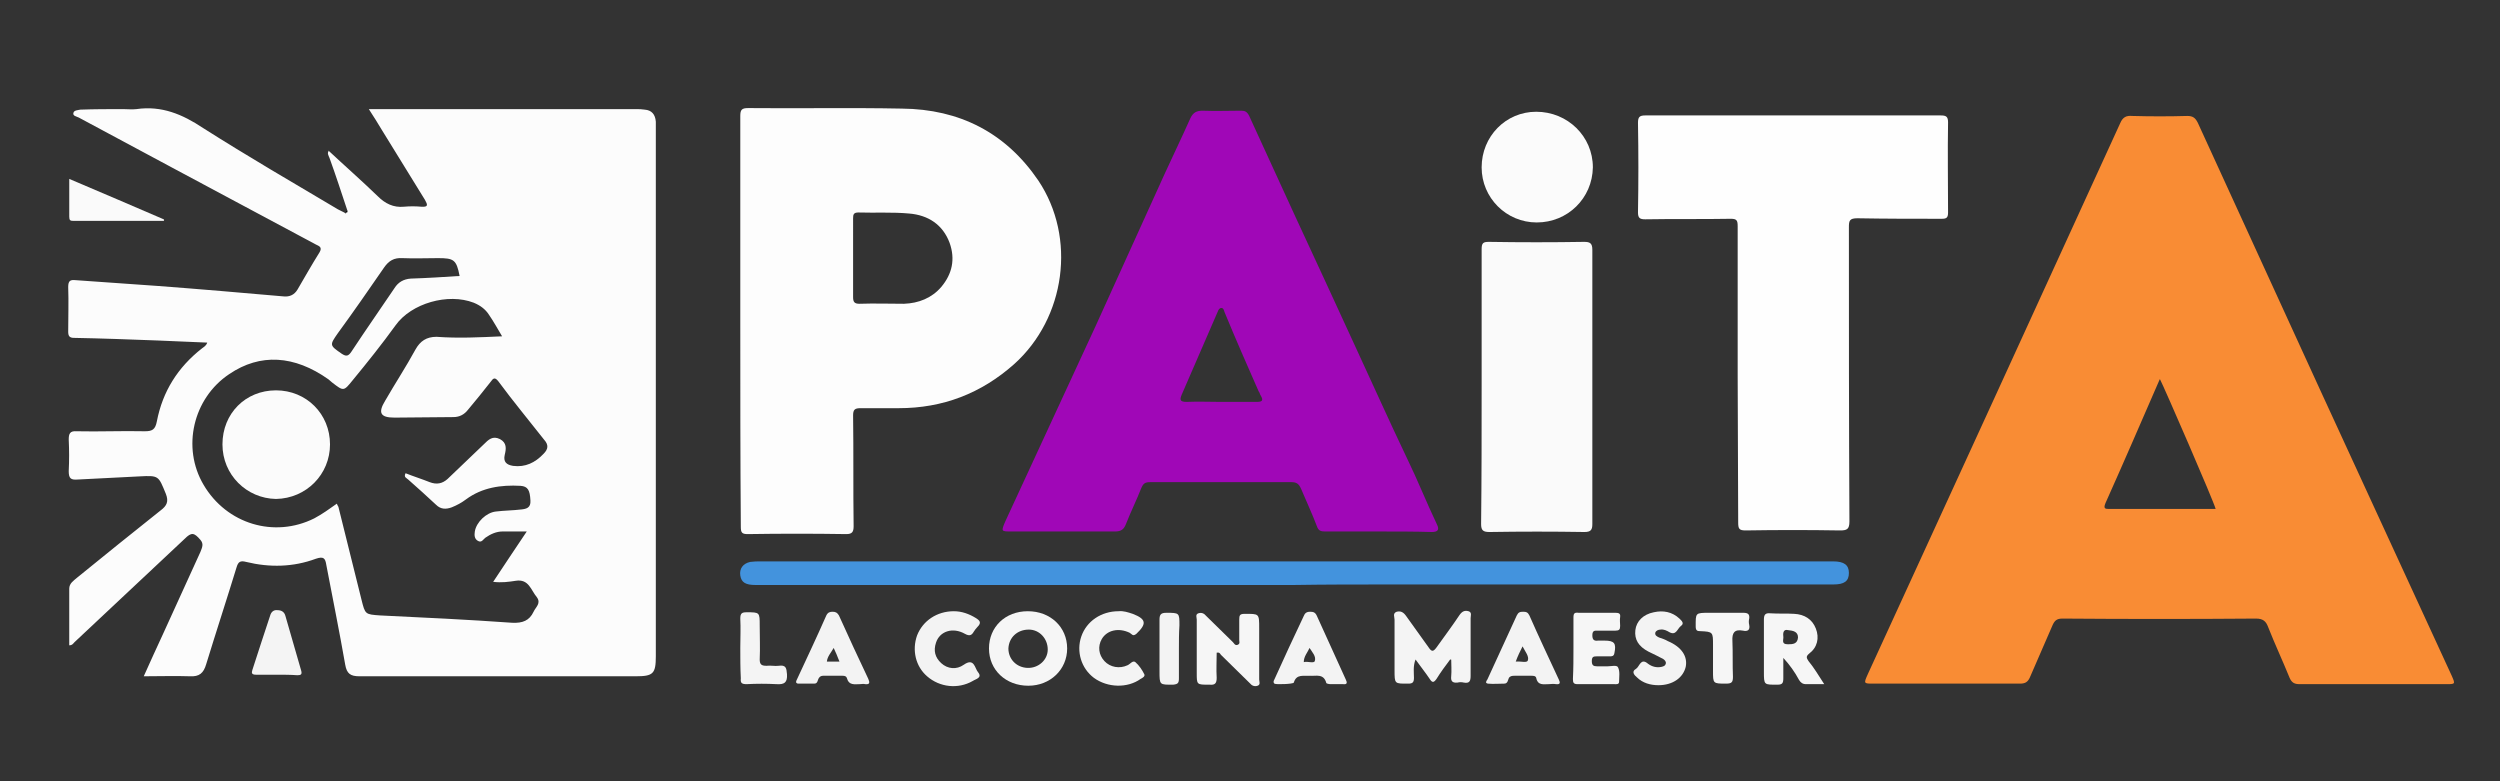
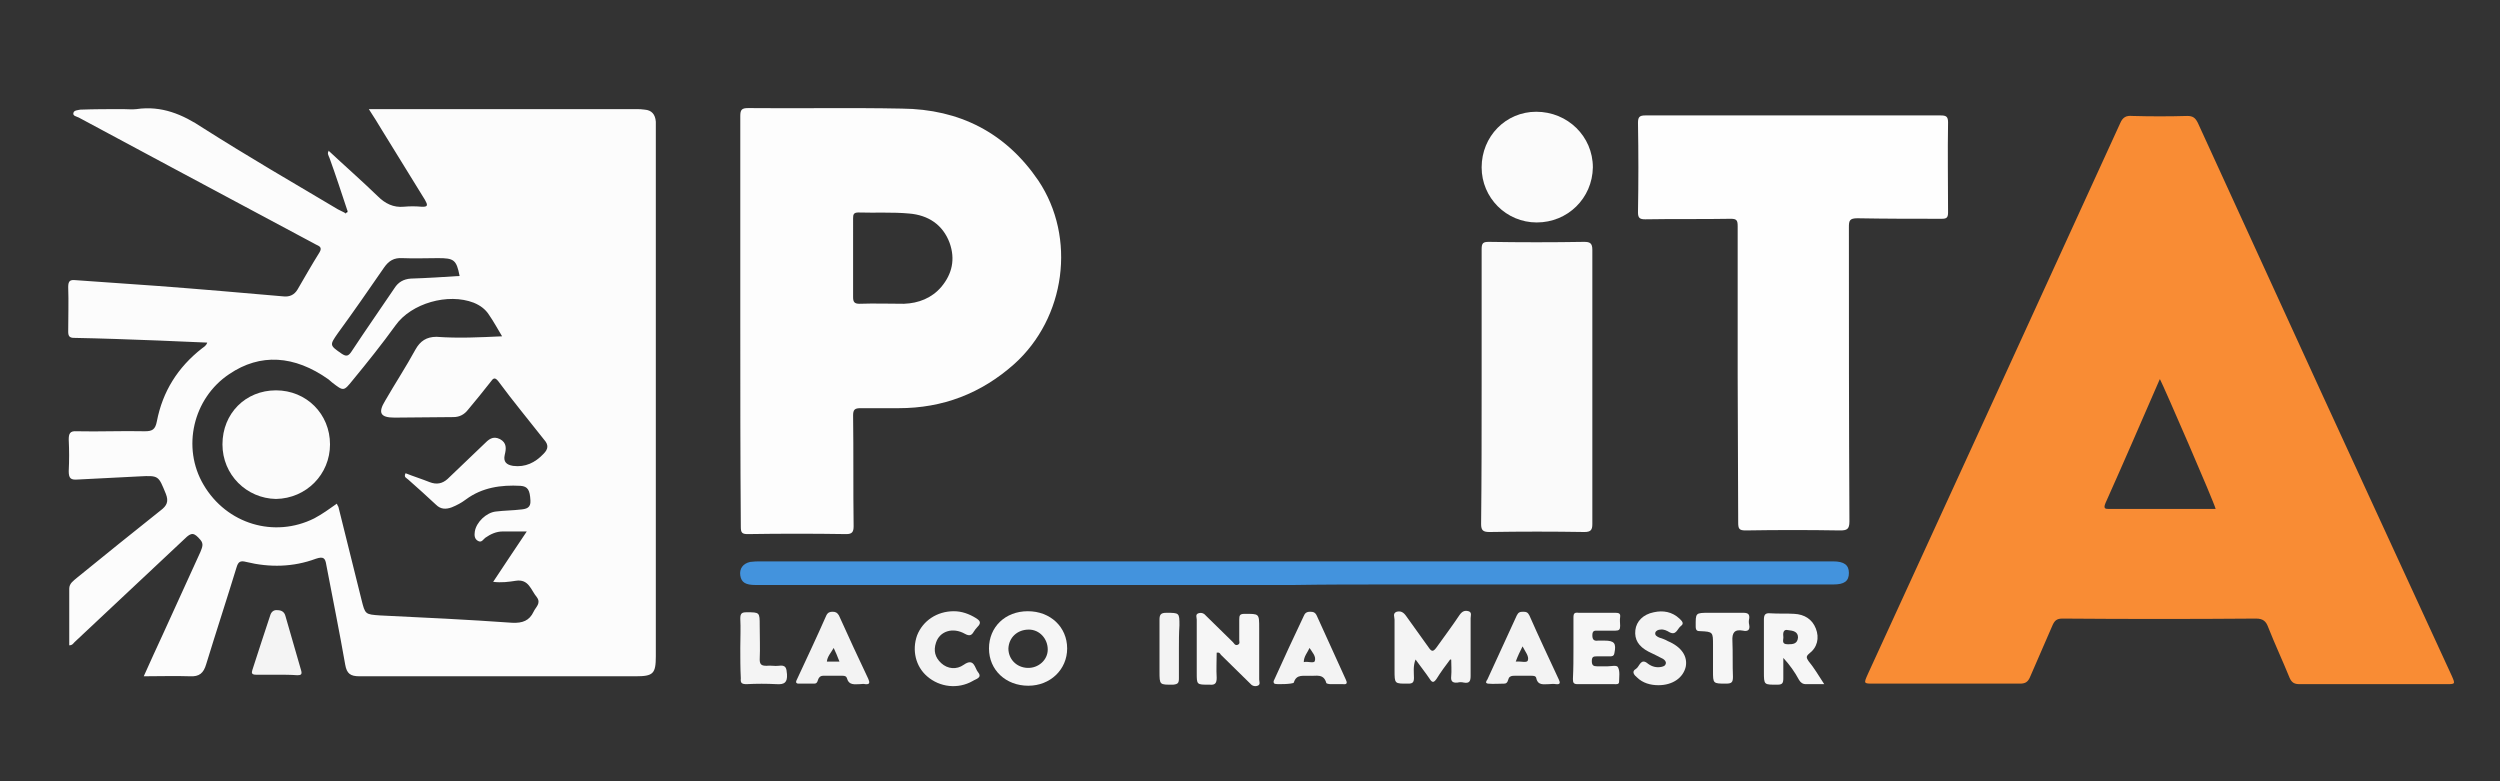
<svg xmlns="http://www.w3.org/2000/svg" version="1.1" id="Capa_1" x="0px" y="0px" viewBox="0 0 476.5 148.9" style="enable-background:new 0 0 476.5 148.9;" xml:space="preserve">
  <rect x="0" y="0" width="476.5" height="148.9" fill="#333333" stroke="none" />
  <style type="text/css">
	.st0{fill:#FCFCFC;}
	.st1{fill:#F98C34;}
	.st2{fill:#FDFDFD;}
	.st3{fill:#A007B7;}
	.st4{fill:#FEFEFE;}
	.st5{fill:#FAFAFA;}
	.st6{fill:#4393DD;}
	.st7{fill:#FBFBFB;}
	.st8{fill:#F4F4F4;}
	.st9{fill:#F6F6F6;}
	.st10{fill:#F3F3F3;}
</style>
  <g>
    <path class="st0" d="M66.2,40.1c-1.1-3.3-2.2-6.7-3.4-10c-0.2-0.5-0.5-0.9-0.1-1.4l-0.1,0c3.1,2.9,6.3,5.7,9.4,8.7   c1.4,1.4,3,2.2,5,2c1.1-0.1,2.2-0.1,3.3,0c1.4,0.1,1.2-0.4,0.7-1.3c-2.7-4.4-5.5-8.9-8.2-13.3c-0.8-1.3-1.5-2.5-2.5-4   c1.1,0,2,0,2.8,0c16,0,32.1,0,48.1,0c0.6,0,1.1,0,1.7,0.1c1.3,0.1,2,0.9,2.1,2.3c0,0.8,0,1.6,0,2.3c0,33.2,0,66.4,0,99.6   c0,3.3-0.5,3.8-3.8,3.8c-17.6,0-35.2,0-52.7,0c-1.7,0-2.4-0.5-2.7-2.2c-1.1-6.3-2.4-12.7-3.6-19c-0.2-1.3-0.5-1.7-2-1.2   c-4.3,1.6-8.8,1.7-13.3,0.6c-1.1-0.3-1.5,0-1.8,1c-1.9,6.2-3.9,12.3-5.8,18.5c-0.5,1.7-1.3,2.4-3.1,2.3c-2.8-0.1-5.7,0-8.8,0   c1.2-2.7,2.4-5.3,3.6-7.9c2.4-5.3,4.8-10.5,7.2-15.8c0.3-0.8,0.7-1.5,0-2.3c-1.2-1.4-1.7-1.5-3-0.2c-7,6.6-14,13.1-21,19.7   c-0.2,0.2-0.4,0.6-1,0.6c0-3.6,0-7.2,0-10.8c0-1,0.8-1.5,1.5-2.1c5.3-4.3,10.6-8.6,15.9-12.8c1.2-0.9,1.6-1.7,1-3.2   c-1.4-3.4-1.3-3.5-5-3.3c-3.9,0.2-7.8,0.4-11.8,0.6c-1.3,0.1-1.7-0.2-1.7-1.6c0.1-2,0.1-4,0-6c0-1.1,0.2-1.7,1.5-1.6   c4.3,0.1,8.7-0.1,13,0c1.4,0,2-0.3,2.3-1.9c1.1-5.7,4-10.3,8.6-13.9c0.4-0.3,0.8-0.5,1-1.1c-3.2-0.1-6.3-0.3-9.4-0.4   c-5.3-0.2-10.6-0.4-16-0.5c-0.9,0-1.1-0.4-1.1-1.2c0-2.8,0.1-5.7,0-8.5c0-1.2,0.4-1.4,1.4-1.3c5.2,0.4,10.4,0.7,15.6,1.1   c8,0.6,16.1,1.3,24.1,2c1.1,0.1,2-0.3,2.6-1.3c1.4-2.4,2.7-4.7,4.2-7.1c0.6-1-0.1-1.2-0.7-1.5c-9.1-4.9-18.2-9.7-27.3-14.6   c-6-3.2-11.9-6.4-17.9-9.6c-0.4-0.2-1.2-0.3-1-0.9c0.1-0.5,0.9-0.5,1.3-0.6c2.7-0.1,5.5-0.1,8.2-0.1c0.8,0,1.7,0.1,2.5,0   c4.8-0.7,8.8,1,12.7,3.6c8.5,5.4,17.1,10.4,25.7,15.5c0.4,0.2,0.8,0.4,1.2,0.6c0.1,0.1,0.2,0.1,0.3,0.2   C66.3,40.3,66.2,40.2,66.2,40.1z M95.7,64.1c-0.9-1.5-1.6-2.8-2.5-4.1c-0.7-1.1-1.7-1.8-2.9-2.3c-4.9-1.9-11.9,0.1-14.9,4.3   c-2.6,3.6-5.4,7.1-8.2,10.5c-1.7,2.1-1.7,2.1-3.9,0.4c-0.2-0.2-0.5-0.4-0.7-0.6c-6.5-4.6-13-5-18.9-1c-6.9,4.6-9.1,14-4.9,21.1   c4.4,7.5,13.5,10.2,21.1,6.4c1.5-0.8,2.9-1.8,4.3-2.8c0.1,0.3,0.2,0.4,0.3,0.6c1.5,5.9,2.9,11.8,4.4,17.7c0.7,2.8,0.7,2.8,3.5,3   c8.4,0.4,16.8,0.8,25.2,1.4c2,0.1,3.3-0.4,4.1-2.1c0.4-0.9,1.5-1.6,0.6-2.8c-1.1-1.3-1.5-3.5-4-3.1c-1.3,0.2-2.7,0.4-4.3,0.2   c2.1-3.2,4.2-6.3,6.4-9.6c-1.8,0-3.2,0-4.6,0c-1.2,0-2.3,0.5-3.3,1.2c-0.4,0.3-0.7,1-1.4,0.6c-0.7-0.4-0.7-1.1-0.6-1.8   c0.3-1.8,2.2-3.6,4-3.8c1.6-0.2,3.3-0.2,4.9-0.4c0.9-0.1,1.8-0.3,1.7-1.7c-0.1-2-0.5-2.7-1.9-2.8c-3.7-0.2-7.3,0.3-10.4,2.6   c-0.8,0.6-1.7,1.1-2.7,1.5c-1.1,0.4-2.1,0.4-3-0.5c-1.7-1.6-3.5-3.2-5.3-4.8c-0.3-0.3-0.9-0.4-0.5-1.2c1.5,0.6,3.1,1.1,4.6,1.7   c1.3,0.5,2.4,0.3,3.4-0.6c2.3-2.2,4.6-4.4,6.9-6.6c0.9-0.9,1.7-1.7,3.1-1c1.3,0.7,1.2,1.8,0.9,3c-0.3,1.3,0.3,1.9,1.6,2.1   c2.3,0.3,4.2-0.6,5.8-2.3c0.9-0.9,1-1.7,0.1-2.7c-2.9-3.7-5.9-7.3-8.7-11.1c-0.7-0.9-1-0.6-1.5,0.1c-1.4,1.8-2.8,3.5-4.3,5.3   c-0.7,0.9-1.6,1.4-2.8,1.4c-3.7,0-7.4,0.1-11.2,0.1c-2.7,0-3.2-0.9-1.8-3.2c1.9-3.3,4-6.5,5.8-9.8c0.9-1.6,2.1-2.4,4-2.4   C87.4,64.5,91.4,64.3,95.7,64.1z M87.6,52.6c-0.6-3.1-1.1-3.4-4.1-3.4c-2.3,0-4.5,0.1-6.8,0c-1.6-0.1-2.6,0.5-3.5,1.8   c-2.9,4.2-5.8,8.4-8.8,12.5c-1.6,2.3-1.6,2.3,0.7,3.9c0.9,0.6,1.3,0.5,1.9-0.4c2.7-4.1,5.5-8.1,8.2-12.1c0.7-1.1,1.7-1.7,3.1-1.8   C81.5,53,84.5,52.8,87.6,52.6z" />
    <path class="st1" d="M452.4,130.4c-4.7,0-9.4,0-14.1,0c-1,0-1.5-0.3-1.9-1.2c-1.3-3.2-2.8-6.4-4.1-9.7c-0.4-1.1-1-1.6-2.3-1.6   c-12.3,0.1-24.6,0.1-36.9,0c-1.1,0-1.5,0.4-1.9,1.3c-1.4,3.3-2.9,6.6-4.3,9.9c-0.4,0.9-0.9,1.2-1.9,1.2c-9.3,0-18.6,0-27.9,0   c-1.9,0-1.9,0-1.1-1.8c7.9-17.3,15.9-34.6,23.8-51.9c8.1-17.7,16.2-35.4,24.3-53.1c0.5-1.2,1.2-1.5,2.3-1.4c3.5,0.1,7,0.1,10.5,0   c1,0,1.5,0.3,2,1.3c7.8,17,15.6,34.1,23.4,51.1c8.3,18.1,16.7,36.2,25,54.3c0.7,1.6,0.7,1.6-1.1,1.6   C461.7,130.4,457,130.4,452.4,130.4z M411.7,72.3c0,0-0.1,0-0.1,0.1c-3.4,7.8-6.8,15.7-10.3,23.5c-0.5,1.2,0.1,1.1,0.9,1.1   c5.6,0,11.3,0,16.9,0c1.1,0,2.1,0,3.2,0C422,95.7,412.4,73.6,411.7,72.3z" />
    <path class="st2" d="M141.1,61.2c0-13,0-26,0-39.1c0-1.2,0.3-1.5,1.5-1.5c9.8,0.1,19.5-0.1,29.3,0.1c11,0.1,19.8,4.6,26,13.7   c7.3,10.9,5.2,26.2-4.6,35c-6.3,5.6-13.6,8.4-22,8.4c-2.4,0-4.9,0-7.3,0c-1.1,0-1.4,0.3-1.4,1.4c0.1,7,0,14.1,0.1,21.1   c0,1.1-0.3,1.5-1.4,1.5c-6.3-0.1-12.5-0.1-18.8,0c-1.1,0-1.3-0.3-1.3-1.4C141.1,87.2,141.1,74.2,141.1,61.2z M162.6,49.2   C162.6,49.2,162.6,49.2,162.6,49.2c0,2.5,0,5,0,7.4c0,0.9,0.2,1.3,1.2,1.3c2.8-0.1,5.7,0,8.5,0c2.8-0.1,5.3-1.1,7.1-3.2   c2.1-2.5,2.7-5.3,1.6-8.4c-1.3-3.5-4.1-5.3-7.7-5.6c-3.2-0.3-6.5-0.1-9.7-0.2c-0.9,0-1,0.4-1,1.1C162.6,44.1,162.6,46.7,162.6,49.2   z" />
-     <path class="st3" d="M262.7,101.3c-3.4,0-6.7,0-10.1,0c-0.8,0-1.3-0.1-1.6-1c-0.9-2.4-2-4.7-3-7.1c-0.4-0.9-0.8-1.3-1.8-1.3   c-9,0-18,0-27,0c-0.9,0-1.3,0.2-1.7,1.2c-0.9,2.3-2,4.5-2.9,6.8c-0.4,1-0.9,1.4-2.1,1.4c-6.6,0-13.1,0-19.7,0c-2,0-2,0-1.2-1.9   c5.7-12.4,11.5-24.8,17.2-37.2c4.4-9.7,8.8-19.4,13.2-29.1c1.6-3.5,3.3-7,4.9-10.6c0.5-1,1.1-1.4,2.3-1.4c2.5,0.1,5,0,7.4,0   c0.7,0,1.1,0.2,1.5,1c2.9,6.4,5.9,12.8,8.8,19.2c3.8,8.2,7.6,16.4,11.4,24.7c3.3,7.1,6.5,14.3,9.9,21.4c2,4.1,3.7,8.4,5.7,12.6   c0.5,1,0.1,1.4-1,1.4C269.7,101.3,266.2,101.3,262.7,101.3C262.7,101.3,262.7,101.3,262.7,101.3z M232.7,76.6   C232.7,76.6,232.7,76.6,232.7,76.6c2.3,0,4.5,0,6.8,0c1,0,1.4-0.2,0.8-1.2c-0.2-0.3-0.2-0.6-0.4-0.8c-2.2-5-4.4-10-6.5-15.1   c-0.1-0.3-0.2-0.8-0.6-0.8c-0.4,0-0.6,0.4-0.7,0.7c-2.3,5.3-4.6,10.6-6.9,15.9c-0.4,1-0.2,1.3,1,1.3   C228.4,76.5,230.5,76.6,232.7,76.6z" />
    <path class="st4" d="M331.2,71.5c0-9.5,0-18.9,0-28.4c0-1.1-0.2-1.4-1.3-1.4c-5.4,0.1-10.9,0-16.3,0.1c-1,0-1.4-0.2-1.4-1.3   c0.1-5.7,0.1-11.4,0-17.1c0-1.1,0.3-1.4,1.4-1.4c18.8,0,37.5,0,56.3,0c1,0,1.4,0.2,1.4,1.3c-0.1,5.7,0,11.5,0,17.2   c0,1-0.3,1.2-1.2,1.2c-5.4,0-10.7,0-16.1-0.1c-1.5,0-1.6,0.5-1.6,1.7c0,18.7,0,37.4,0.1,56.1c0,1.5-0.5,1.7-1.8,1.7   c-6-0.1-12-0.1-18,0c-1.2,0-1.4-0.3-1.4-1.5C331.3,90.4,331.2,80.9,331.2,71.5z" />
    <path class="st5" d="M282.4,73.6c0-8.7,0-17.4,0-26.1c0-1.2,0.3-1.4,1.4-1.4c6,0.1,12.1,0.1,18.1,0c1.1,0,1.6,0.2,1.6,1.5   c0,17.4,0,34.8,0,52.3c0,1.1-0.3,1.5-1.5,1.5c-6-0.1-12.1-0.1-18.1,0c-1.2,0-1.6-0.3-1.6-1.5C282.4,91.1,282.4,82.3,282.4,73.6   C282.4,73.6,282.4,73.6,282.4,73.6z" />
    <path class="st6" d="M246.5,111.5c-34.2,0-68.3,0-102.5,0c-1.9,0-2.7-0.5-2.9-1.8c-0.2-1.3,0.5-2.3,1.9-2.6c0.7-0.1,1.3-0.1,2-0.1   c68,0,135.9,0,203.9,0c0.2,0,0.3,0,0.5,0c2.1,0,3,0.7,3,2.2c0,1.6-0.9,2.2-3,2.2c-28.1,0-56.1,0-84.2,0   C258.9,111.4,252.7,111.4,246.5,111.5C246.5,111.4,246.5,111.4,246.5,111.5z" />
    <path class="st7" d="M292.9,42.4c-5.8,0-10.5-4.7-10.5-10.5c0-5.9,4.6-10.6,10.4-10.6c6,0,10.8,4.7,10.8,10.6   C303.5,37.8,298.8,42.4,292.9,42.4z" />
    <path class="st8" d="M276.4,125.7c-0.9,1.2-1.8,2.4-2.6,3.7c-0.5,0.7-0.8,0.8-1.3,0c-0.8-1.2-1.7-2.3-2.7-3.7   c-0.5,1.3-0.3,2.5-0.3,3.5c0,0.9-0.3,1.1-1.1,1.1c-2.6,0-2.6,0.1-2.6-2.6c0-3.2,0-6.4,0-9.6c0-0.5-0.4-1.2,0.4-1.5   c0.8-0.2,1.3,0.1,1.8,0.8c1.4,2,2.9,4,4.3,6c0.6,0.9,0.9,0.8,1.5,0c1.5-2.1,3-4.1,4.4-6.2c0.5-0.7,1-0.9,1.7-0.7   c0.7,0.2,0.4,0.9,0.4,1.3c0,3.7,0,7.3,0,11c0,1-0.2,1.5-1.3,1.3c-0.4-0.1-0.8-0.1-1.2,0c-1,0.1-1.3-0.3-1.2-1.2   c0.1-1.1,0-2.2,0-3.3C276.7,125.8,276.6,125.7,276.4,125.7z" />
    <path class="st9" d="M195.9,116.5c4.3,0,7.5,3,7.5,7.1c0,4-3.2,7.1-7.4,7.1c-4.3,0-7.5-3-7.5-7.1   C188.5,119.5,191.6,116.5,195.9,116.5z M196.1,120c-2.2,0-3.8,1.5-3.9,3.6c0,2,1.5,3.6,3.6,3.7c2.1,0.1,3.9-1.5,3.9-3.5   C199.7,121.7,198.1,120,196.1,120z" />
    <path class="st9" d="M231.9,124.4c0,1.6-0.1,3.2,0,4.8c0,1-0.3,1.4-1.3,1.3c-0.1,0-0.1,0-0.2,0c-2.3,0-2.3,0-2.3-2.2   c0-3.4,0-6.8,0-10.2c0-0.4-0.3-1,0.3-1.2c0.6-0.2,1.1,0,1.5,0.5c1.7,1.7,3.4,3.3,5.1,5c0.2,0.2,0.4,0.7,0.9,0.5   c0.5-0.2,0.3-0.6,0.3-0.9c0-1.3,0-2.6,0-3.9c0-0.8,0.1-1.1,1-1.1c2.8,0,2.8-0.1,2.8,2.7c0,3.3,0,6.5,0,9.8c0,0.4,0.3,1-0.3,1.2   c-0.6,0.2-1.1,0-1.5-0.5c-1.8-1.8-3.7-3.6-5.5-5.4C232.5,124.5,232.4,124.3,231.9,124.4z" />
    <path class="st9" d="M347.7,130.4c-1.4,0-2.5,0-3.5,0c-0.6,0-1-0.3-1.3-0.8c-0.8-1.5-1.8-2.9-3-4.2c0,1.3,0,2.6,0,3.9   c0,0.9-0.2,1.2-1.1,1.2c-2.6,0-2.6,0.1-2.6-2.5c0-3.3,0-6.6,0-9.9c0-1,0.3-1.3,1.3-1.2c1.5,0.1,3,0,4.5,0.1c1.9,0.1,3.4,1,4.1,2.8   c0.7,1.8,0.3,3.6-1.3,4.8c-0.6,0.5-0.5,0.8-0.1,1.4C345.7,127.2,346.6,128.7,347.7,130.4z M340.8,120.1c-0.8-0.2-1,0.4-0.9,1.2   c0.1,0.6-0.5,1.5,0.9,1.5c1,0,1.8-0.1,1.9-1.3C342.7,120.4,341.8,120.2,340.8,120.1z" />
    <path class="st9" d="M299.9,123.6c0-2,0-3.9,0-5.9c0-0.8,0.2-1,1-0.9c2.3,0,4.7,0,7,0c0.6,0,1,0.1,0.9,0.8c-0.1,0.6,0,1.1,0,1.7   c0,0.7-0.2,0.9-0.9,0.9c-1.1,0-2.2,0-3.3,0c-0.6,0-1.1-0.1-1.1,0.9c0,0.9,0.4,1.1,1.1,1c0.4,0,0.8,0,1.2,0c1.9,0,2.3,0.5,1.9,2.4   c-0.1,0.6-0.5,0.6-0.9,0.6c-0.8,0-1.7,0-2.5,0c-0.6,0-0.9,0.1-0.9,0.9c0,0.8,0.3,1,1,1c0.7,0,1.3,0,2,0c0.7,0,1.8-0.3,2,0.2   c0.4,0.8,0.2,1.8,0.2,2.7c0,0.6-0.5,0.5-0.9,0.5c-2.3,0-4.7,0-7,0c-0.8,0-0.9-0.3-0.9-1C299.9,127.4,299.9,125.5,299.9,123.6   C299.9,123.6,299.9,123.6,299.9,123.6z" />
    <path class="st10" d="M295.2,130.4c-1,0-2.1,0.3-2.4-1.2c-0.1-0.4-0.6-0.4-0.9-0.4c-1.1,0-2.2,0-3.2,0c-0.4,0-0.8,0-1.1,0.4   c-0.2,0.4-0.2,1.1-0.9,1.1c-1,0-2.1,0.1-3.1,0c-0.6-0.1-0.3-0.5-0.1-0.8c1.9-4.1,3.7-8.1,5.6-12.2c0.3-0.6,0.6-0.7,1.2-0.7   c0.6,0,0.9,0.1,1.2,0.7c1.8,4.1,3.7,8.1,5.6,12.2c0.3,0.6,0.3,1-0.5,0.9C296,130.3,295.6,130.4,295.2,130.4z M288.9,126.1   c1-0.1,2.1,0.3,2.3-0.2c0.3-0.8-0.5-1.7-1-2.7C289.7,124.2,289.3,125,288.9,126.1z" />
    <path class="st10" d="M163.9,130.4c-1,0-2.1,0.3-2.5-1.2c-0.1-0.3-0.4-0.4-0.8-0.4c-1.2,0-2.5,0-3.7,0c-0.3,0-0.6,0.1-0.8,0.4   c-0.3,0.4-0.2,1.1-0.9,1.1c-1,0-2.1,0-3.1,0c-0.6-0.1-0.3-0.6-0.2-0.8c1.9-4.1,3.8-8.1,5.6-12.2c0.3-0.6,0.7-0.7,1.2-0.7   c0.6,0,0.9,0.2,1.2,0.7c1.8,4,3.7,8.1,5.6,12.1c0.3,0.7,0.3,1.1-0.6,1C164.6,130.3,164.2,130.4,163.9,130.4z M158.9,123.5   c-0.5,0.9-1.2,1.6-1.3,2.6c0.8,0,1.5,0,2.4,0C159.6,125.1,159.3,124.3,158.9,123.5z" />
    <path class="st10" d="M249.7,128.8c-1.2,0.1-2.6-0.4-3.1,1.3c-0.1,0.3-3.5,0.4-3.7,0.2c-0.3-0.3-0.1-0.6,0-0.8   c1.8-4,3.7-8.1,5.6-12.1c0.2-0.5,0.5-0.8,1.2-0.8c0.6,0,1,0.1,1.3,0.8c1.8,4,3.7,8.1,5.5,12.1c0.3,0.6,0.3,1-0.5,0.9   c-0.8,0-1.7,0-2.5,0c-0.2,0-0.6-0.1-0.7-0.2C252.3,128.3,250.8,128.9,249.7,128.8z M249.6,123.5c-0.4,0.9-1.1,1.6-1.1,2.7   c0.8-0.2,1.9,0.3,2.1-0.2C250.9,125.1,250.1,124.3,249.6,123.5z" />
    <path class="st10" d="M181.8,116.5c1.5,0,2.9,0.5,4.2,1.3c0.8,0.5,1.1,0.9,0.3,1.7c-0.3,0.3-0.5,0.6-0.7,0.9   c-0.4,0.7-0.8,0.9-1.7,0.4c-2.3-1.3-4.8-0.5-5.5,1.7c-0.5,1.5-0.2,2.8,1,3.9c1.2,1.1,2.9,1.3,4.3,0.3c2-1.4,2.1,0.7,2.7,1.4   c0.9,1.1-0.4,1.3-1,1.7c-2.8,1.6-6.3,1.2-8.7-0.9c-2.2-1.9-2.9-5-1.9-7.8C175.9,118.3,178.6,116.5,181.8,116.5z" />
-     <path class="st8" d="M213.2,116.5c0.9-0.1,1.8,0.2,2.7,0.5c2.6,1,2.7,1.9,0.7,3.8c-0.7,0.6-0.9,0-1.3-0.2c-2.1-1-4.3-0.5-5.3,1.2   c-0.8,1.4-0.6,3,0.5,4.2c1.1,1.2,2.9,1.5,4.4,0.8c0.5-0.2,1-1,1.5-0.6c0.7,0.6,1.3,1.5,1.7,2.3c0.2,0.4-0.3,0.7-0.7,0.9   c-2.5,1.8-6.3,1.7-8.9-0.2c-2.4-1.8-3.4-5-2.4-7.9C207.1,118.4,209.9,116.5,213.2,116.5z" />
    <path class="st10" d="M316.1,130.6c-1.5,0-3-0.4-4.1-1.5c-0.5-0.4-1.1-1.1-0.2-1.6c0.7-0.4,0.9-2.2,2.3-1c0.8,0.6,1.7,0.8,2.6,0.6   c0.4-0.1,0.7-0.2,0.8-0.6c0.1-0.4-0.2-0.7-0.5-0.9c-0.9-0.5-1.8-0.9-2.8-1.4c-1.9-1-2.7-2.3-2.5-4.1c0.2-1.7,1.5-3,3.5-3.4   c1.8-0.4,3.5-0.1,4.9,1.2c0.4,0.4,1,0.9,0.3,1.4c-0.7,0.5-0.9,1.9-2.2,1.2c-0.5-0.3-1.1-0.6-1.7-0.5c-0.4,0-0.9,0.2-1,0.6   c-0.1,0.5,0.3,0.7,0.7,0.9c0.6,0.2,1.2,0.4,1.7,0.7c2.6,1.1,3.8,2.9,3.4,4.9C320.8,129.2,318.8,130.6,316.1,130.6z" />
    <path class="st9" d="M326.5,125.2c0-0.8,0-1.5,0-2.3c0-2.4,0-2.5-2.4-2.6c-0.6,0-0.9-0.1-0.9-0.9c0-2.6-0.1-2.6,2.6-2.6   c2.2,0,4.3,0,6.5,0c0.9,0,1.2,0.3,1.1,1.1c-0.1,0.4-0.1,0.8,0,1.2c0.2,1-0.3,1.3-1.2,1.1c-1.6-0.3-2.1,0.4-2,2   c0.1,2.3,0,4.5,0.1,6.8c0,1-0.2,1.3-1.3,1.3c-2.5,0-2.5,0-2.5-2.4C326.5,127.1,326.5,126.2,326.5,125.2z" />
    <path class="st8" d="M52.7,128.6c-1.3,0-2.6,0-3.9,0c-0.8,0-0.9-0.3-0.7-0.9c1.1-3.5,2.3-7,3.4-10.4c0.2-0.7,0.7-1.1,1.4-1   c0.7,0,1.3,0.3,1.5,1.1c1,3.5,2,6.9,3,10.4c0.2,0.7,0,0.9-0.7,0.9C55.4,128.6,54,128.6,52.7,128.6z" />
-     <path class="st5" d="M31.2,42.1c-5.7,0-11.4,0-17.2,0c-0.6,0-0.8-0.1-0.8-0.8c0-2.3,0-4.6,0-7.2c6.1,2.6,12,5.1,18,7.7   C31.3,41.9,31.3,42,31.2,42.1z" />
    <path class="st8" d="M141.1,123.5c0-1.9,0.1-3.7,0-5.6c0-1,0.3-1.2,1.2-1.2c2.5,0,2.5,0,2.5,2.5c0,2.2,0.1,4.3,0,6.5   c0,1,0.4,1.2,1.3,1.2c0.8-0.1,1.6,0.1,2.3,0c1.4-0.2,1.5,0.4,1.6,1.6c0.1,1.6-0.5,2-2,1.9c-1.9-0.1-3.8-0.1-5.7,0   c-0.9,0-1.2-0.2-1.1-1.1C141.1,127.4,141.1,125.4,141.1,123.5C141.1,123.5,141.1,123.5,141.1,123.5z" />
    <path class="st10" d="M224.7,123.7c0,1.9,0,3.7,0,5.6c0,0.9-0.2,1.1-1.1,1.2c-2.6,0-2.6,0.1-2.6-2.6c0-3.3,0-6.5,0-9.8   c0-1,0.3-1.3,1.3-1.3c2.5,0,2.5,0,2.5,2.4C224.7,120.7,224.7,122.2,224.7,123.7z" />
    <polygon class="st0" points="62.7,28.6 62.7,28.7 62.7,28.6  " />
    <path d="M66.2,40.1c0,0.1,0,0.2,0,0.4c-0.1-0.1-0.2-0.1-0.3-0.2C66.1,40.2,66.2,40.2,66.2,40.1z" />
    <path class="st7" d="M42.4,84.7c0-5.9,4.4-10.3,10.2-10.3c5.8,0,10.3,4.5,10.3,10.3c0,5.7-4.5,10.3-10.3,10.4   C47,95,42.4,90.5,42.4,84.7z" />
  </g>
</svg>